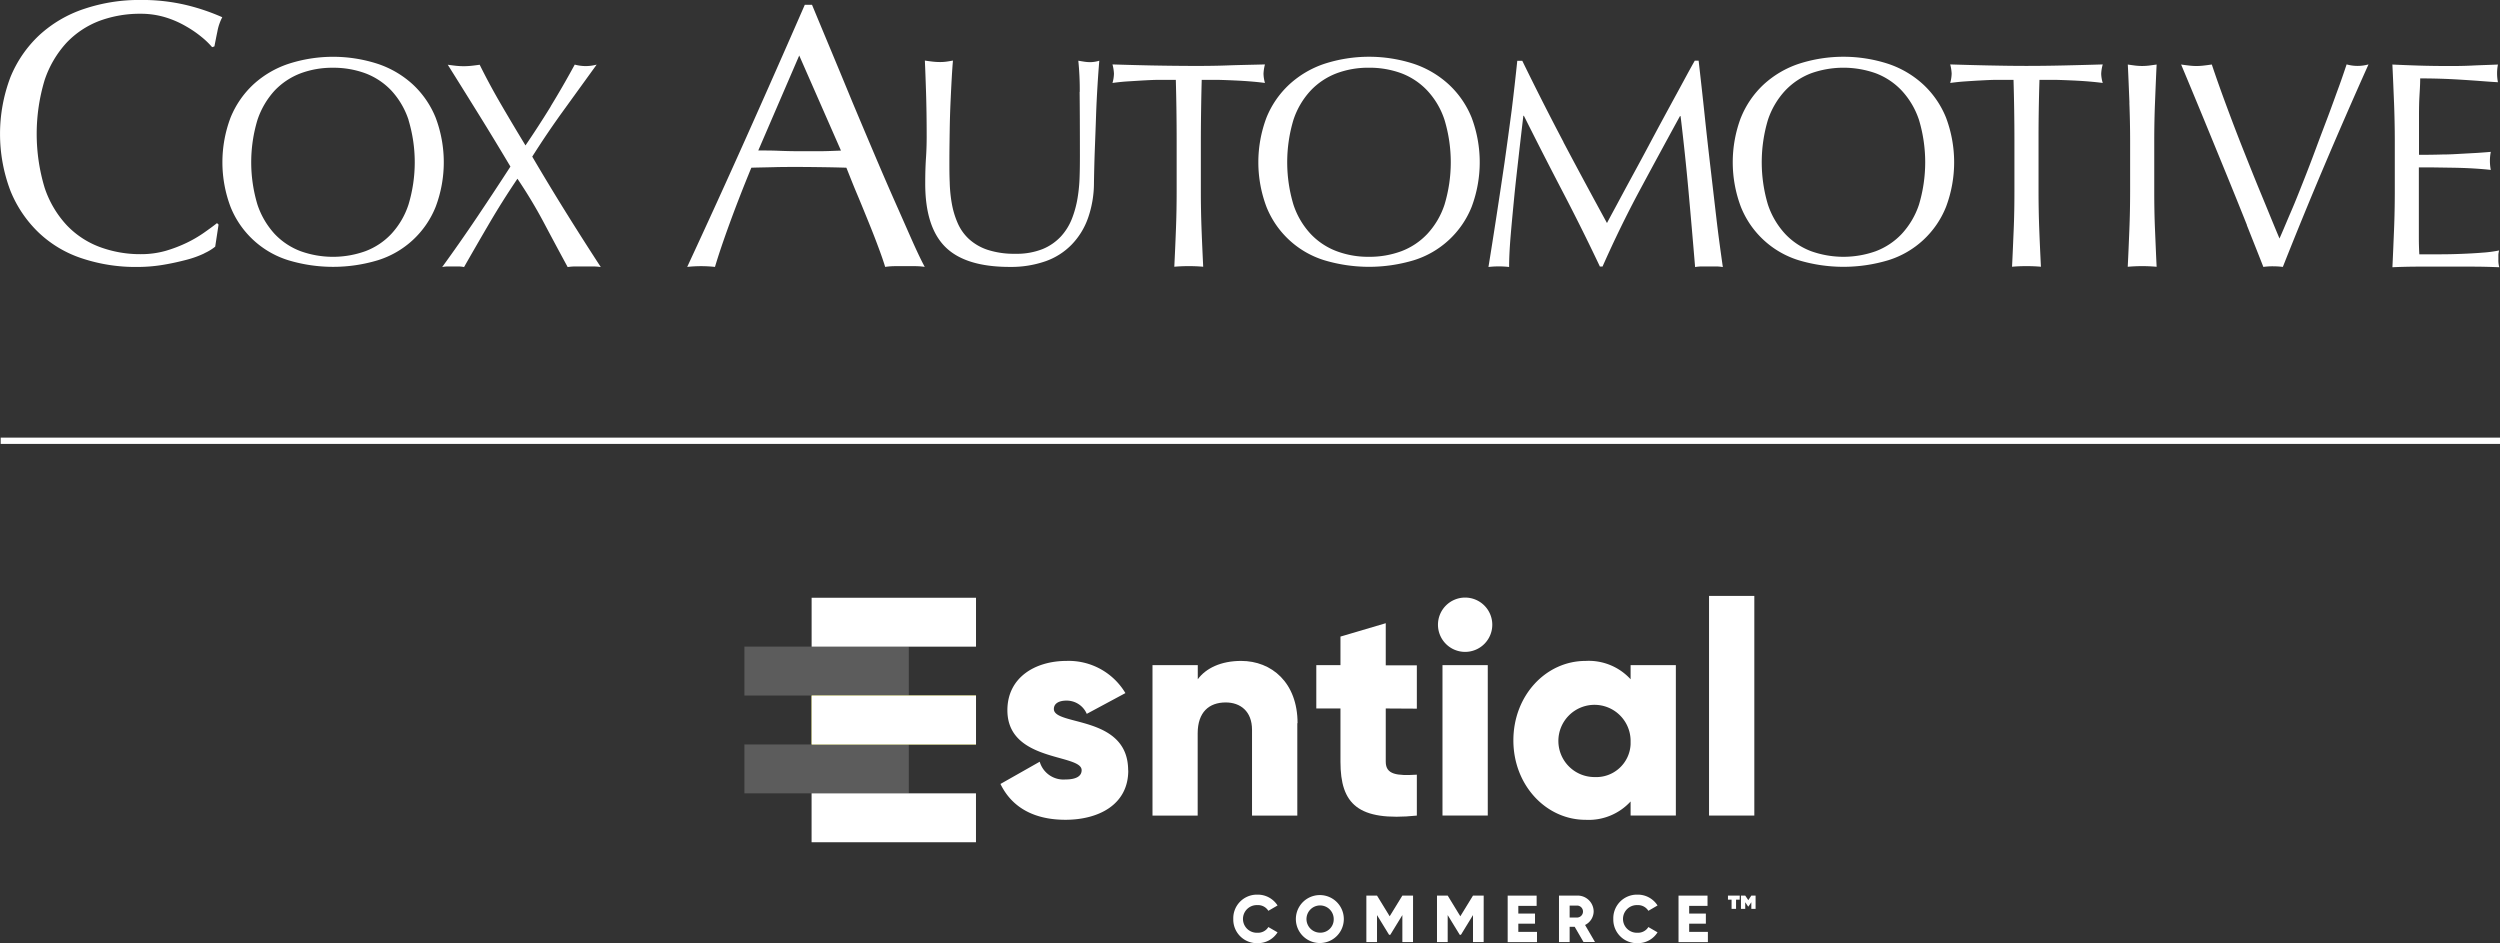
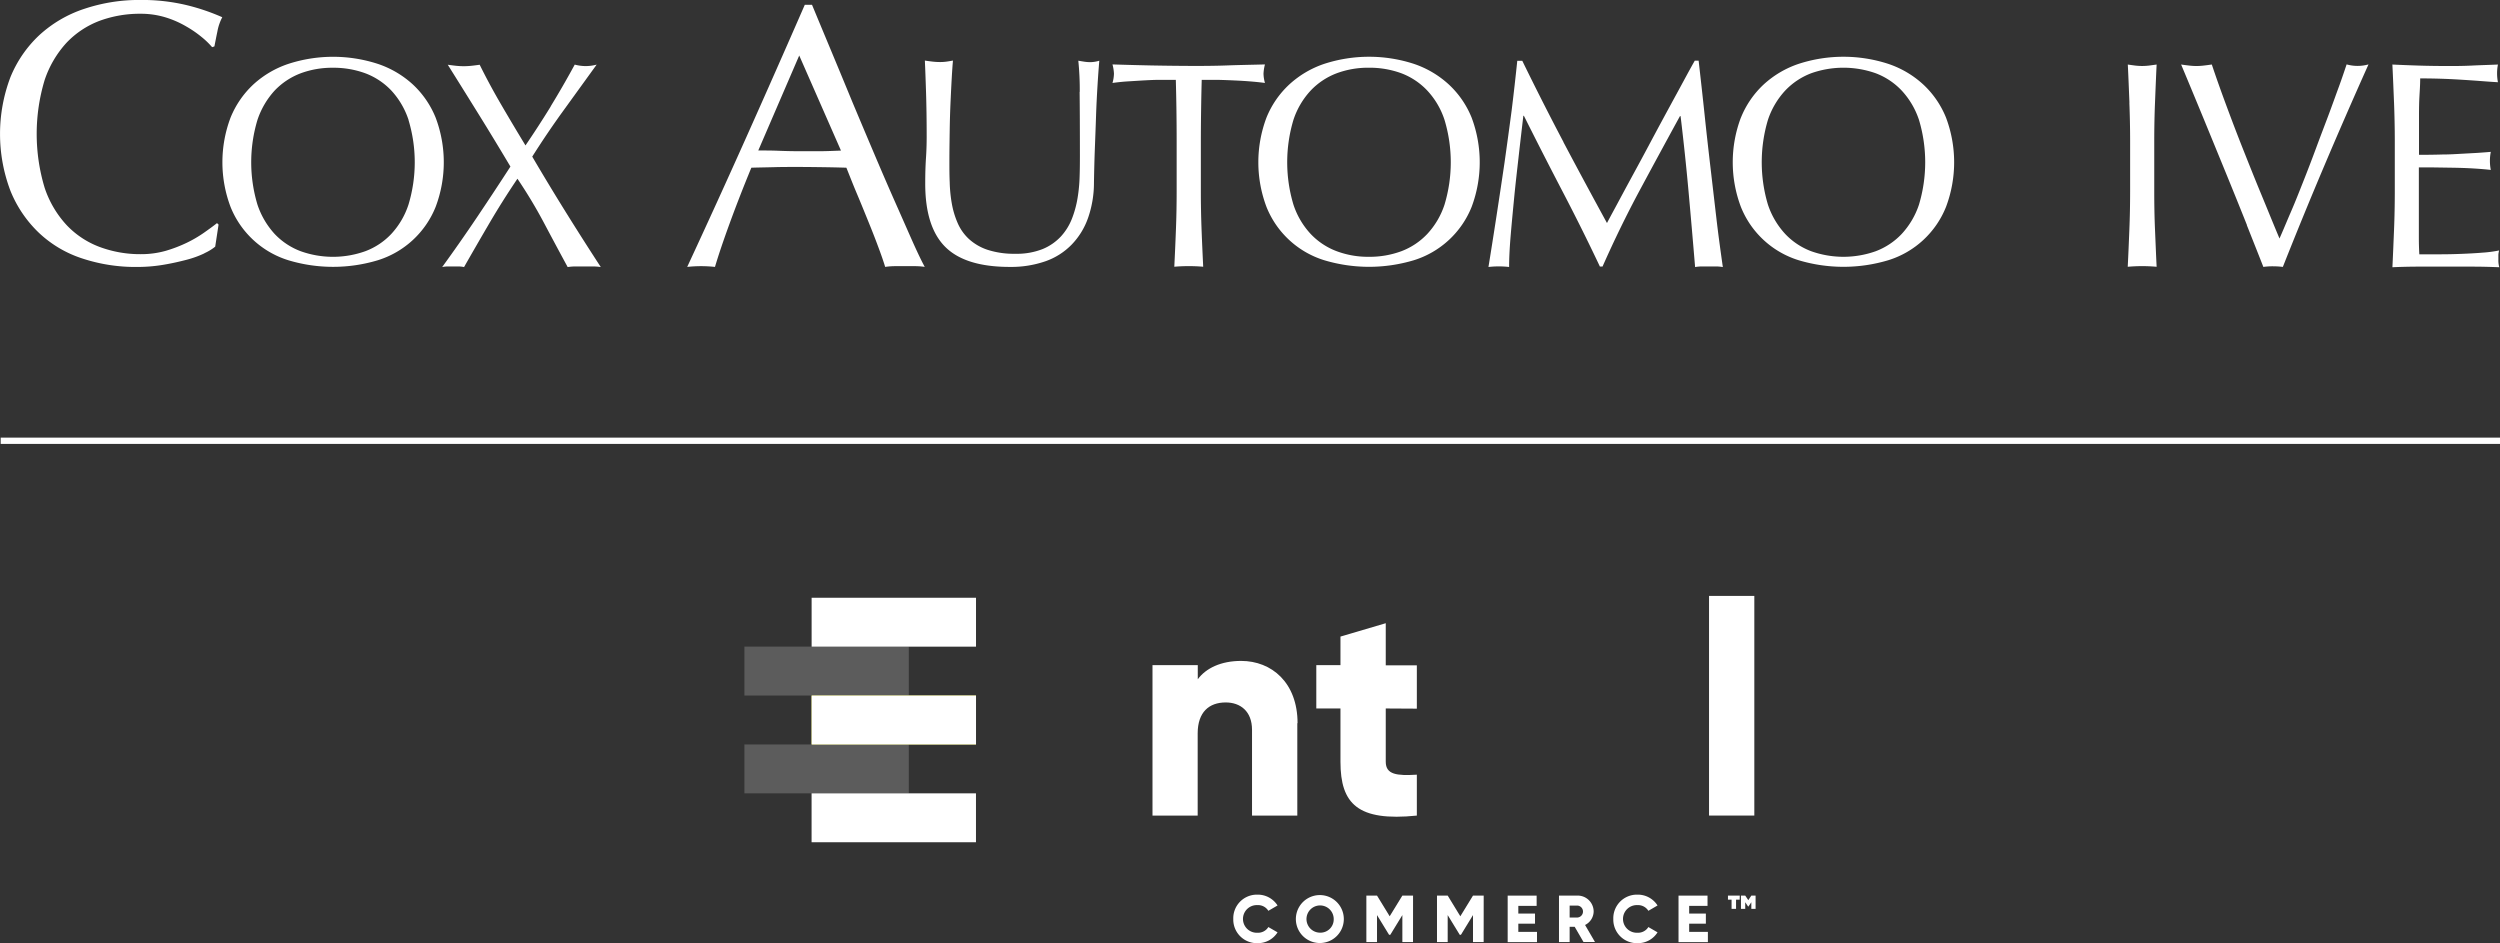
<svg xmlns="http://www.w3.org/2000/svg" id="Layer_1" data-name="Layer 1" viewBox="0 0 692.26 261.14">
  <rect x="0" y="0" width="692.26" height="261.14" fill="#333333" stroke="none" />
  <defs>
    <style>.cls-1{fill:none;}.cls-2,.cls-5{fill:#fff;}.cls-3{opacity:0.4;}.cls-4{clip-path:url(#clip-path);}.cls-5{opacity:0.5;}.cls-6{fill:#e5e532;}.cls-7{clip-path:url(#clip-path-2);}</style>
    <clipPath id="clip-path" transform="translate(-49.87 -175.43)">
      <rect class="cls-1" x="252.52" y="351" width="52.49" height="20.52" />
    </clipPath>
    <clipPath id="clip-path-2" transform="translate(-49.87 -175.43)">
      <rect class="cls-1" x="252.52" y="378.08" width="52.49" height="20.51" />
    </clipPath>
  </defs>
  <path class="cls-2" d="M106.51,245.56a27.5,27.5,0,0,1-4.89,1.78c-1.9.5-4.05,1-6.39,1.39a43.53,43.53,0,0,1-7.39.62A46.9,46.9,0,0,1,72.65,247a31.71,31.71,0,0,1-12-7.1,33.26,33.26,0,0,1-7.9-11.66,44.4,44.4,0,0,1,0-31.42,33,33,0,0,1,8-11.65,34.25,34.25,0,0,1,12.33-7.25,48,48,0,0,1,15.82-2.5,52.83,52.83,0,0,1,12.52,1.4,58.4,58.4,0,0,1,10,3.38,13.66,13.66,0,0,0-1.35,3.93c-.35,1.66-.61,3.05-.83,4.15l-.63.21a21.93,21.93,0,0,0-2.9-2.8,30.31,30.31,0,0,0-4.38-3,26.74,26.74,0,0,0-5.62-2.45,23.36,23.36,0,0,0-6.86-1,32.3,32.3,0,0,0-11.39,1.95,24.64,24.64,0,0,0-9.15,6.06,28.75,28.75,0,0,0-6.09,10.38,51.65,51.65,0,0,0,0,29.76,28.36,28.36,0,0,0,6.09,10.36,24.32,24.32,0,0,0,9.15,6.06,32.06,32.06,0,0,0,11.39,2,24.89,24.89,0,0,0,6.92-.93,38,38,0,0,0,5.82-2.23,34.24,34.24,0,0,0,4.79-2.8c1.42-1,2.62-1.87,3.58-2.64l.43.41-.93,6.11a13.45,13.45,0,0,1-3,1.82" transform="translate(-49.87 -175.43)" />
  <path class="cls-2" d="M113.71,208a25.86,25.86,0,0,1,6.3-9.17,27,27,0,0,1,9.7-5.71,40.08,40.08,0,0,1,24.79,0,27,27,0,0,1,9.7,5.71,25.74,25.74,0,0,1,6.3,9.17,35,35,0,0,1,0,24.72,25.35,25.35,0,0,1-16,14.77,42.89,42.89,0,0,1-24.79,0,25.33,25.33,0,0,1-16-14.77,35,35,0,0,1,0-24.72m49.3.67a22.24,22.24,0,0,0-4.78-8.17,19.26,19.26,0,0,0-7.21-4.78,25.55,25.55,0,0,0-9-1.53,25.09,25.09,0,0,0-8.87,1.53,19.46,19.46,0,0,0-7.22,4.78,22.61,22.61,0,0,0-4.78,8.17,40.68,40.68,0,0,0,0,23.39,22.56,22.56,0,0,0,4.78,8.16,19.18,19.18,0,0,0,7.22,4.78A26.57,26.57,0,0,0,151,245a19.06,19.06,0,0,0,7.21-4.78,22,22,0,0,0,4.78-8.16,40.51,40.51,0,0,0,0-23.39" transform="translate(-49.87 -175.43)" />
  <path class="cls-2" d="M202.37,204.85q3.23-5.25,6.65-11.53a11.57,11.57,0,0,0,6.07,0L205.92,206q-4.5,6.21-8.67,12.8,4.65,7.92,9.36,15.48t9.62,15.1a14.62,14.62,0,0,0-2.29-.17h-4.59a14.71,14.71,0,0,0-2.29.17q-3.26-6-6.5-12.12a133.88,133.88,0,0,0-7.41-12.34q-4.18,6.19-7.78,12.34t-7,12.12a7.93,7.93,0,0,0-1.61-.17h-2.85a7.83,7.83,0,0,0-1.6.17q4.91-6.76,9.58-13.7t9.32-14.12c-2.84-4.77-5.69-9.48-8.55-14.09s-5.79-9.32-8.8-14.11c.76.1,1.5.2,2.22.28a20.23,20.23,0,0,0,4.4,0c.72-.08,1.45-.17,2.22-.28,1.79,3.63,3.74,7.24,5.81,10.8s4.36,7.41,6.87,11.54q3.77-5.55,7-10.81" transform="translate(-49.87 -175.43)" />
  <path class="cls-2" d="M306,249.34a18.09,18.09,0,0,0-2.75-.21h-5.51a18.32,18.32,0,0,0-2.76.21q-.73-2.39-2-5.76c-.83-2.25-1.76-4.59-2.76-7.05s-2-4.93-3.07-7.46-2-4.92-2.91-7.2c-2.22-.07-4.48-.12-6.76-.15s-4.58-.06-6.87-.06-4.26,0-6.34.06-4.19.08-6.35.15q-3.33,8.08-6,15.4t-4.07,12.07a35.31,35.31,0,0,0-7.69,0q8.42-18.14,16.44-36.08t16.12-36.5h2q2.49,6,5.41,13T286,203.93q3,7.14,6,14.21t5.67,13.11c1.78,4,3.38,7.66,4.79,10.83s2.58,5.6,3.48,7.26m-46.1-32.24c1.8,0,3.68,0,5.61.08s3.82.12,5.62.12,3.88,0,5.83,0,3.88-.1,5.84-.17l-11.56-26.33Z" transform="translate(-49.87 -175.43)" />
  <path class="cls-2" d="M348.86,200.88a80.35,80.35,0,0,0-.4-8.64c.6.1,1.16.2,1.72.28a11.18,11.18,0,0,0,1.63.12,8.85,8.85,0,0,0,2.46-.4c-.16,1.91-.33,4.17-.49,6.81s-.31,5.46-.41,8.48-.22,6.12-.34,9.3-.19,6.27-.24,9.25a29.46,29.46,0,0,1-1.67,9.8,20.19,20.19,0,0,1-4.55,7.33,18.73,18.73,0,0,1-7.25,4.58,28.93,28.93,0,0,1-9.85,1.55q-12.29,0-17.85-5.54t-5.55-17.55q0-3.83.19-6.81c.14-2,.21-4,.21-6.09,0-4.56-.06-8.62-.17-12.15s-.22-6.52-.33-9c.65.11,1.36.2,2.13.29a19,19,0,0,0,2.13.12,13,13,0,0,0,1.76-.12c.57-.08,1.15-.18,1.76-.29-.11,1.2-.22,2.77-.33,4.69s-.22,4.13-.33,6.57-.2,5.09-.24,7.91-.09,5.77-.09,8.82c0,1.84,0,3.77.09,5.75a38.89,38.89,0,0,0,.57,5.79,23.69,23.69,0,0,0,1.6,5.39,13.13,13.13,0,0,0,3.14,4.48,14.39,14.39,0,0,0,5.16,3,23.65,23.65,0,0,0,7.7,1.1,19.37,19.37,0,0,0,7.57-1.31,14.39,14.39,0,0,0,5-3.43,15.78,15.78,0,0,0,3.07-4.89,28.39,28.39,0,0,0,1.59-5.79,43.77,43.77,0,0,0,.57-6c.07-2,.08-3.86.08-5.54q0-11.61-.08-17.87" transform="translate(-49.87 -175.43)" />
  <path class="cls-2" d="M375.43,197.54l-4.46,0c-1.55,0-3.11.09-4.67.17l-4.5.28c-1.45.1-2.74.26-3.88.41a9.94,9.94,0,0,0,.41-2.6,11.93,11.93,0,0,0-.41-2.53c3.59.11,7.11.21,10.56.28s7,.11,10.55.13,7.13,0,10.56-.13,7-.18,10.55-.28a12.12,12.12,0,0,0-.4,2.61,10.27,10.27,0,0,0,.4,2.52c-1.13-.15-2.43-.29-3.88-.41s-2.94-.21-4.49-.28-3.11-.13-4.67-.17l-4.47,0q-.22,8.42-.24,16.88v14c0,3.58.07,7.13.2,10.59s.29,6.92.45,10.28c-1.24-.11-2.59-.17-4-.17s-2.74.06-4,.17q.25-5,.45-10.28c.14-3.47.2-7,.2-10.59v-14q0-8.47-.23-16.88" transform="translate(-49.87 -175.43)" />
  <path class="cls-2" d="M400.56,208a25.59,25.59,0,0,1,6.31-9.17,27,27,0,0,1,9.69-5.72,40.14,40.14,0,0,1,24.81,0,27,27,0,0,1,9.69,5.72,25.59,25.59,0,0,1,6.31,9.17,35.18,35.18,0,0,1,0,24.72,25.32,25.32,0,0,1-16,14.77,43.13,43.13,0,0,1-24.81,0,25.28,25.28,0,0,1-16-14.77,35.07,35.07,0,0,1,0-24.72m49.31.65a21.78,21.78,0,0,0-4.79-8.15,19.21,19.21,0,0,0-7.19-4.79,25.6,25.6,0,0,0-9-1.53,25,25,0,0,0-8.86,1.53,19.32,19.32,0,0,0-7.22,4.79,22,22,0,0,0-4.79,8.15,40.78,40.78,0,0,0,0,23.42,22,22,0,0,0,4.79,8.15,19.14,19.14,0,0,0,7.22,4.78,24.75,24.75,0,0,0,8.86,1.54,25.38,25.38,0,0,0,9-1.54,19.19,19.19,0,0,0,7.19-4.78,21.91,21.91,0,0,0,4.79-8.15,40.61,40.61,0,0,0,0-23.42" transform="translate(-49.87 -175.43)" />
  <path class="cls-2" d="M482.77,214.75q5.79,10.94,12.08,22.44c.54-1.05,1.34-2.51,2.38-4.44s2.23-4.16,3.59-6.67,2.83-5.19,4.39-8.11,3.12-5.85,4.74-8.85,3.21-5.92,4.79-8.82,3-5.57,4.42-8.07h1.07c.59,5.22,1.16,10.27,1.67,15.14s1.05,9.66,1.6,14.36,1.09,9.35,1.63,14,1.16,9.15,1.8,13.65a11.14,11.14,0,0,0-1.92-.17h-3.84a11.14,11.14,0,0,0-1.92.17q-.9-10.84-1.82-21t-2.2-20.8h-.17q-5.62,10.27-11.08,20.43t-10.36,21.23h-.73Q488,238.9,482.61,228.57t-10.77-21.08h-.15c-.39,3.38-.82,7-1.27,11s-.9,7.85-1.27,11.68-.72,7.44-1,10.85-.4,6.18-.4,8.34a24.87,24.87,0,0,0-5.72,0q1.07-6.58,2.2-13.94t2.22-14.76q1.05-7.44,2-14.64c.6-4.83,1.11-9.41,1.56-13.75h1.39q5.65,11.58,11.42,22.52" transform="translate(-49.87 -175.43)" />
  <path class="cls-2" d="M531.94,208a25.66,25.66,0,0,1,6.29-9.17,27,27,0,0,1,9.7-5.72,40.11,40.11,0,0,1,24.8,0,26.86,26.86,0,0,1,9.7,5.72,25.56,25.56,0,0,1,6.3,9.17,35.07,35.07,0,0,1,0,24.72,25.25,25.25,0,0,1-16,14.77,43.1,43.1,0,0,1-24.8,0,25.26,25.26,0,0,1-16-14.77,35,35,0,0,1,0-24.72m49.32.65a22.21,22.21,0,0,0-4.8-8.15,19.25,19.25,0,0,0-7.2-4.79,26.77,26.77,0,0,0-17.84,0,19.45,19.45,0,0,0-7.2,4.79,22.21,22.21,0,0,0-4.8,8.15,41,41,0,0,0,0,23.42,22.29,22.29,0,0,0,4.8,8.15,19.15,19.15,0,0,0,7.2,4.78,26.64,26.64,0,0,0,17.84,0,19.22,19.22,0,0,0,7.2-4.78,22.29,22.29,0,0,0,4.8-8.15,40.78,40.78,0,0,0,0-23.42" transform="translate(-49.87 -175.43)" />
-   <path class="cls-2" d="M607.39,197.54l-4.45,0c-1.56,0-3.12.09-4.67.17s-3.06.18-4.5.28-2.74.26-3.88.41a10.36,10.36,0,0,0,.4-2.6,11.92,11.92,0,0,0-.4-2.53c3.6.11,7.12.21,10.56.28s6.94.13,10.54.13,7.13-.05,10.57-.13,7-.17,10.57-.28a11,11,0,0,0-.43,2.61,9.44,9.44,0,0,0,.43,2.52c-1.16-.15-2.46-.29-3.9-.41s-2.94-.21-4.5-.28-3.12-.13-4.66-.17l-4.46,0q-.27,8.42-.26,16.88v14c0,3.58.07,7.13.2,10.59s.3,6.92.46,10.28c-1.26-.11-2.59-.17-4-.17s-2.75.06-4,.17c.18-3.36.31-6.8.46-10.28s.2-7,.2-10.59v-14q0-8.47-.25-16.88" transform="translate(-49.87 -175.43)" />
  <path class="cls-2" d="M639.52,203.86c-.14-3.45-.27-7-.45-10.56.72.11,1.4.2,2,.28a16.15,16.15,0,0,0,3.93,0l2.05-.28c-.18,3.59-.31,7.11-.45,10.56s-.21,7-.21,10.57v14c0,3.58.06,7.13.21,10.59s.28,6.91.45,10.28c-1.26-.11-2.61-.18-4-.18s-2.75.07-4,.18c.17-3.37.31-6.8.45-10.28s.21-7,.21-10.59v-14c0-3.6-.08-7.11-.21-10.57" transform="translate(-49.87 -175.43)" />
  <path class="cls-2" d="M672.06,237.76q-2.7-6.78-5.77-14.28T660,208.14q-3.22-7.81-6.17-14.85c.75.12,1.49.21,2.2.29a16.54,16.54,0,0,0,4.1,0c.71-.08,1.44-.18,2.2-.29,1.2,3.6,2.54,7.36,4,11.3s3,8,4.59,12,3.26,8.22,5,12.41,3.41,8.35,5.15,12.47c1-2.22,2-4.7,3.2-7.46s2.31-5.61,3.48-8.56,2.34-6,3.47-9.06,2.26-6,3.33-8.84,2-5.48,2.9-7.92,1.6-4.56,2.21-6.37a11.14,11.14,0,0,0,6.06,0q-6.37,14.21-12.28,28.16T682,249.34a22.24,22.24,0,0,0-2.7-.17,18.65,18.65,0,0,0-2.7.17c-1.25-3.2-2.79-7.07-4.58-11.58" transform="translate(-49.87 -175.43)" />
  <path class="cls-2" d="M712.78,203.74c-.14-3.48-.28-7-.45-10.44,2.45.12,4.89.21,7.33.29s4.88.11,7.33.12,4.89,0,7.28-.12,4.83-.18,7.29-.29a12.63,12.63,0,0,0,0,4.9c-1.75-.1-3.34-.22-4.78-.33s-3-.22-4.59-.32-3.38-.21-5.28-.28-4.19-.13-6.88-.13c0,1.74-.12,3.39-.21,5s-.12,3.39-.12,5.4,0,4.17,0,6.19,0,3.54,0,4.57q3.6,0,6.46-.09c1.91,0,3.65-.11,5.24-.2l4.38-.24c1.32-.09,2.6-.18,3.8-.29a13,13,0,0,0,0,5c-1.42-.16-3.07-.3-4.94-.41s-3.78-.17-5.66-.2l-5.32-.08c-1.68,0-3,0-4,0,0,.49,0,1,0,1.59s0,1.29,0,2.16v8.08c0,3.09,0,5.65,0,7.65s.07,3.54.13,4.58h5.72c2.09,0,4.12-.05,6.1-.13s3.88-.18,5.65-.33a34.52,34.52,0,0,0,4.63-.61,5.53,5.53,0,0,0-.21,1.27c0,.46,0,.88,0,1.25a7.27,7.27,0,0,0,.25,2.13c-2.46-.1-4.9-.17-7.32-.17H719.79q-3.69,0-7.45.17c.17-3.48.31-7,.45-10.4s.21-7,.21-10.56v-14c0-3.6-.08-7.14-.21-10.61" transform="translate(-49.87 -175.43)" />
  <rect class="cls-2" x="0.19" y="121.18" width="692.07" height="1.74" />
  <path class="cls-2" d="M391.37,429.86a6.54,6.54,0,0,1,6.38-6.7h.34a6.49,6.49,0,0,1,5.54,3l-2.55,1.48a3.33,3.33,0,0,0-3-1.58,3.83,3.83,0,1,0,0,7.65,3.32,3.32,0,0,0,3-1.58l2.55,1.47a6.44,6.44,0,0,1-5.54,3,6.55,6.55,0,0,1-6.72-6.36Z" transform="translate(-49.87 -175.43)" />
  <path class="cls-2" d="M419.18,429.86a3.77,3.77,0,1,0-3.76,3.83,3.67,3.67,0,0,0,3.76-3.57Zm-10.48,0a6.64,6.64,0,1,1,0,.12Z" transform="translate(-49.87 -175.43)" />
  <polygon class="cls-2" points="391.27 260.87 388.32 260.87 388.32 253.39 384.98 258.85 384.64 258.85 381.3 253.39 381.3 260.87 378.35 260.87 378.35 247.99 381.3 247.99 384.81 253.72 388.32 247.99 391.28 247.99 391.27 260.87" />
  <polygon class="cls-2" points="410.83 260.87 407.88 260.87 407.88 253.39 404.54 258.85 404.21 258.85 400.87 253.39 400.87 260.87 397.91 260.87 397.91 247.99 400.87 247.99 404.37 253.72 407.88 247.99 410.84 247.99 410.83 260.87" />
  <polygon class="cls-2" points="425.6 258.04 425.6 260.88 417.48 260.88 417.48 248 425.5 248 425.5 250.84 420.43 250.84 420.43 252.97 425.05 252.97 425.05 255.77 420.43 255.77 420.43 258.04 425.6 258.04" />
  <path class="cls-2" d="M484.51,429.49h2.22a1.66,1.66,0,0,0,0-3.3h-2.22Zm1.4,2.58h-1.4v4.23h-2.95V423.42h5.17a4.43,4.43,0,0,1,4.43,4.4v0a4.26,4.26,0,0,1-2.38,3.74l2.75,4.72h-3.18Z" transform="translate(-49.87 -175.43)" />
  <path class="cls-2" d="M496.6,429.86a6.54,6.54,0,0,1,6.38-6.7h.33a6.46,6.46,0,0,1,5.54,3l-2.54,1.48a3.35,3.35,0,0,0-3-1.58,3.83,3.83,0,1,0,0,7.65,3.34,3.34,0,0,0,3-1.58l2.54,1.47a6.41,6.41,0,0,1-5.54,3,6.54,6.54,0,0,1-6.71-6.36Z" transform="translate(-49.87 -175.43)" />
  <polygon class="cls-2" points="472.92 258.04 472.92 260.88 464.79 260.88 464.79 248 472.82 248 472.82 250.84 467.74 250.84 467.74 252.97 472.36 252.97 472.36 255.77 467.74 255.77 467.74 258.04 472.92 258.04" />
  <path class="cls-2" d="M536,423.42v3.68h-1.18v-1.84l-.79,1.18h-.11l-.79-1.18v1.84h-1.18v-3.68h1.18l.85,1.27.84-1.27Zm-4.41,1.14h-1v2.54h-1.24v-2.54h-1v-1.14h3.27Z" transform="translate(-49.87 -175.43)" />
-   <path class="cls-2" d="M362.29,388.77c0,9.58-8.36,13.66-17.39,13.66-8.36,0-14.71-3.16-18-9.92l10.87-6.16a6.85,6.85,0,0,0,7.1,4.92c3,0,4.51-.92,4.51-2.58,0-4.59-20.56-2.17-20.56-16.59,0-9.08,7.69-13.66,16.38-13.66a18.28,18.28,0,0,1,16.3,8.91l-10.7,5.75a6.05,6.05,0,0,0-5.6-3.67c-2.17,0-3.51.83-3.51,2.33,0,4.76,20.57,1.6,20.57,17" transform="translate(-49.87 -175.43)" />
  <path class="cls-2" d="M409.1,375.69v25.58H396.56V377.52c0-5.17-3.26-7.58-7.28-7.58-4.6,0-7.77,2.66-7.77,8.58v22.75H369V359.61h12.54v3.91c2.26-3.07,6.44-5.08,12-5.08,8.44,0,15.63,6,15.63,17.25" transform="translate(-49.87 -175.43)" />
  <path class="cls-2" d="M433.59,371.61v14.75c0,3.58,3.09,3.91,8.61,3.58v11.33c-16.38,1.67-21.15-3.25-21.15-14.91V371.61h-6.69v-12h6.69V351.7L433.59,348v11.66h8.61v12Z" transform="translate(-49.87 -175.43)" />
-   <path class="cls-2" d="M449.3,359.61h12.54v41.65H449.3Zm-1.25-11.16a7.52,7.52,0,1,1,7.53,7.49,7.52,7.52,0,0,1-7.53-7.49" transform="translate(-49.87 -175.43)" />
-   <path class="cls-2" d="M501.39,380.44a10,10,0,1,0-10,10.16,9.53,9.53,0,0,0,10-9.07c0-.37,0-.73,0-1.09m12.53-20.83v41.65H501.39v-3.9a15.76,15.76,0,0,1-12.46,5.08c-10.95,0-20-9.58-20-22s9-22,20-22a15.73,15.73,0,0,1,12.46,5.08v-3.91Z" transform="translate(-49.87 -175.43)" />
  <rect class="cls-2" x="473.24" y="165.01" width="12.54" height="60.82" />
  <rect class="cls-2" x="224.74" y="165.52" width="45.52" height="13.54" />
  <g class="cls-3">
    <g class="cls-4">
      <polygon class="cls-5" points="251.65 179.05 224.74 179.05 206.13 179.05 206.13 192.6 224.74 192.6 251.65 192.6 251.65 179.05" />
    </g>
  </g>
  <rect class="cls-6" x="224.74" y="192.6" width="45.52" height="13.54" />
  <rect class="cls-2" x="224.74" y="192.6" width="45.52" height="13.54" />
  <g class="cls-3">
    <g class="cls-7">
      <polygon class="cls-5" points="251.65 206.14 224.74 206.14 206.13 206.14 206.13 219.68 251.65 219.68 251.65 206.14" />
    </g>
  </g>
  <rect class="cls-2" x="224.73" y="219.68" width="45.52" height="13.54" />
</svg>